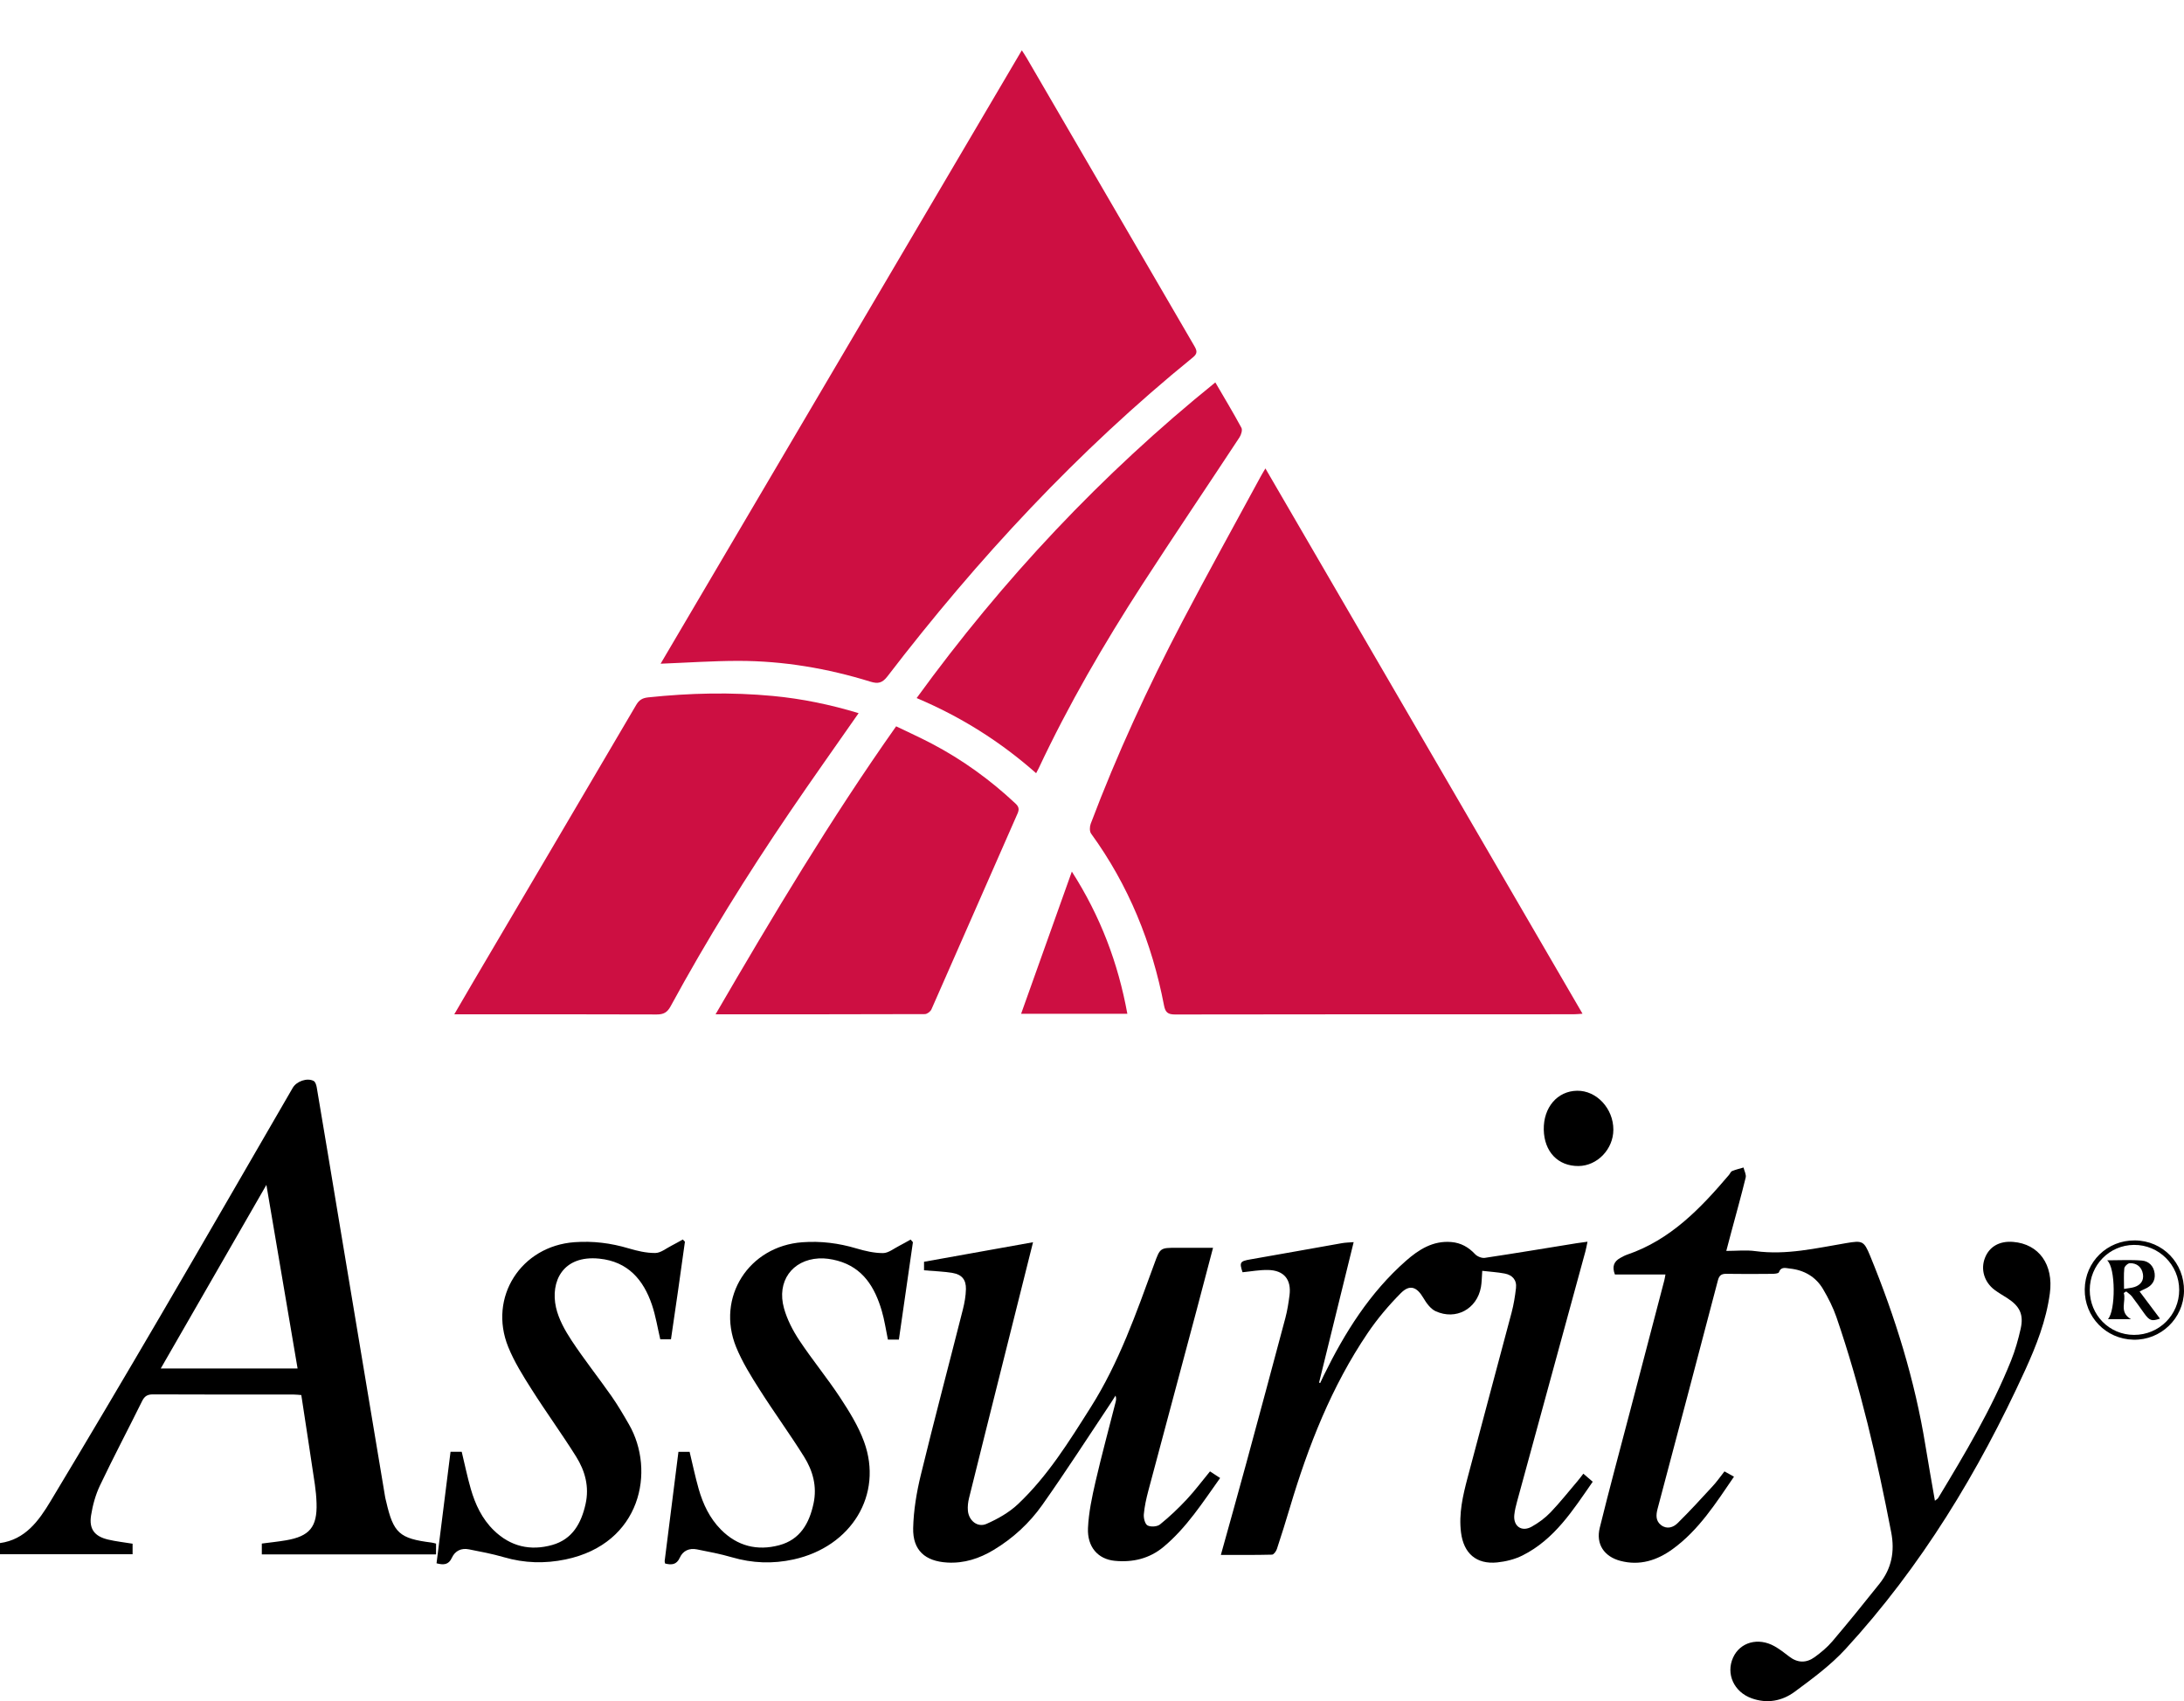
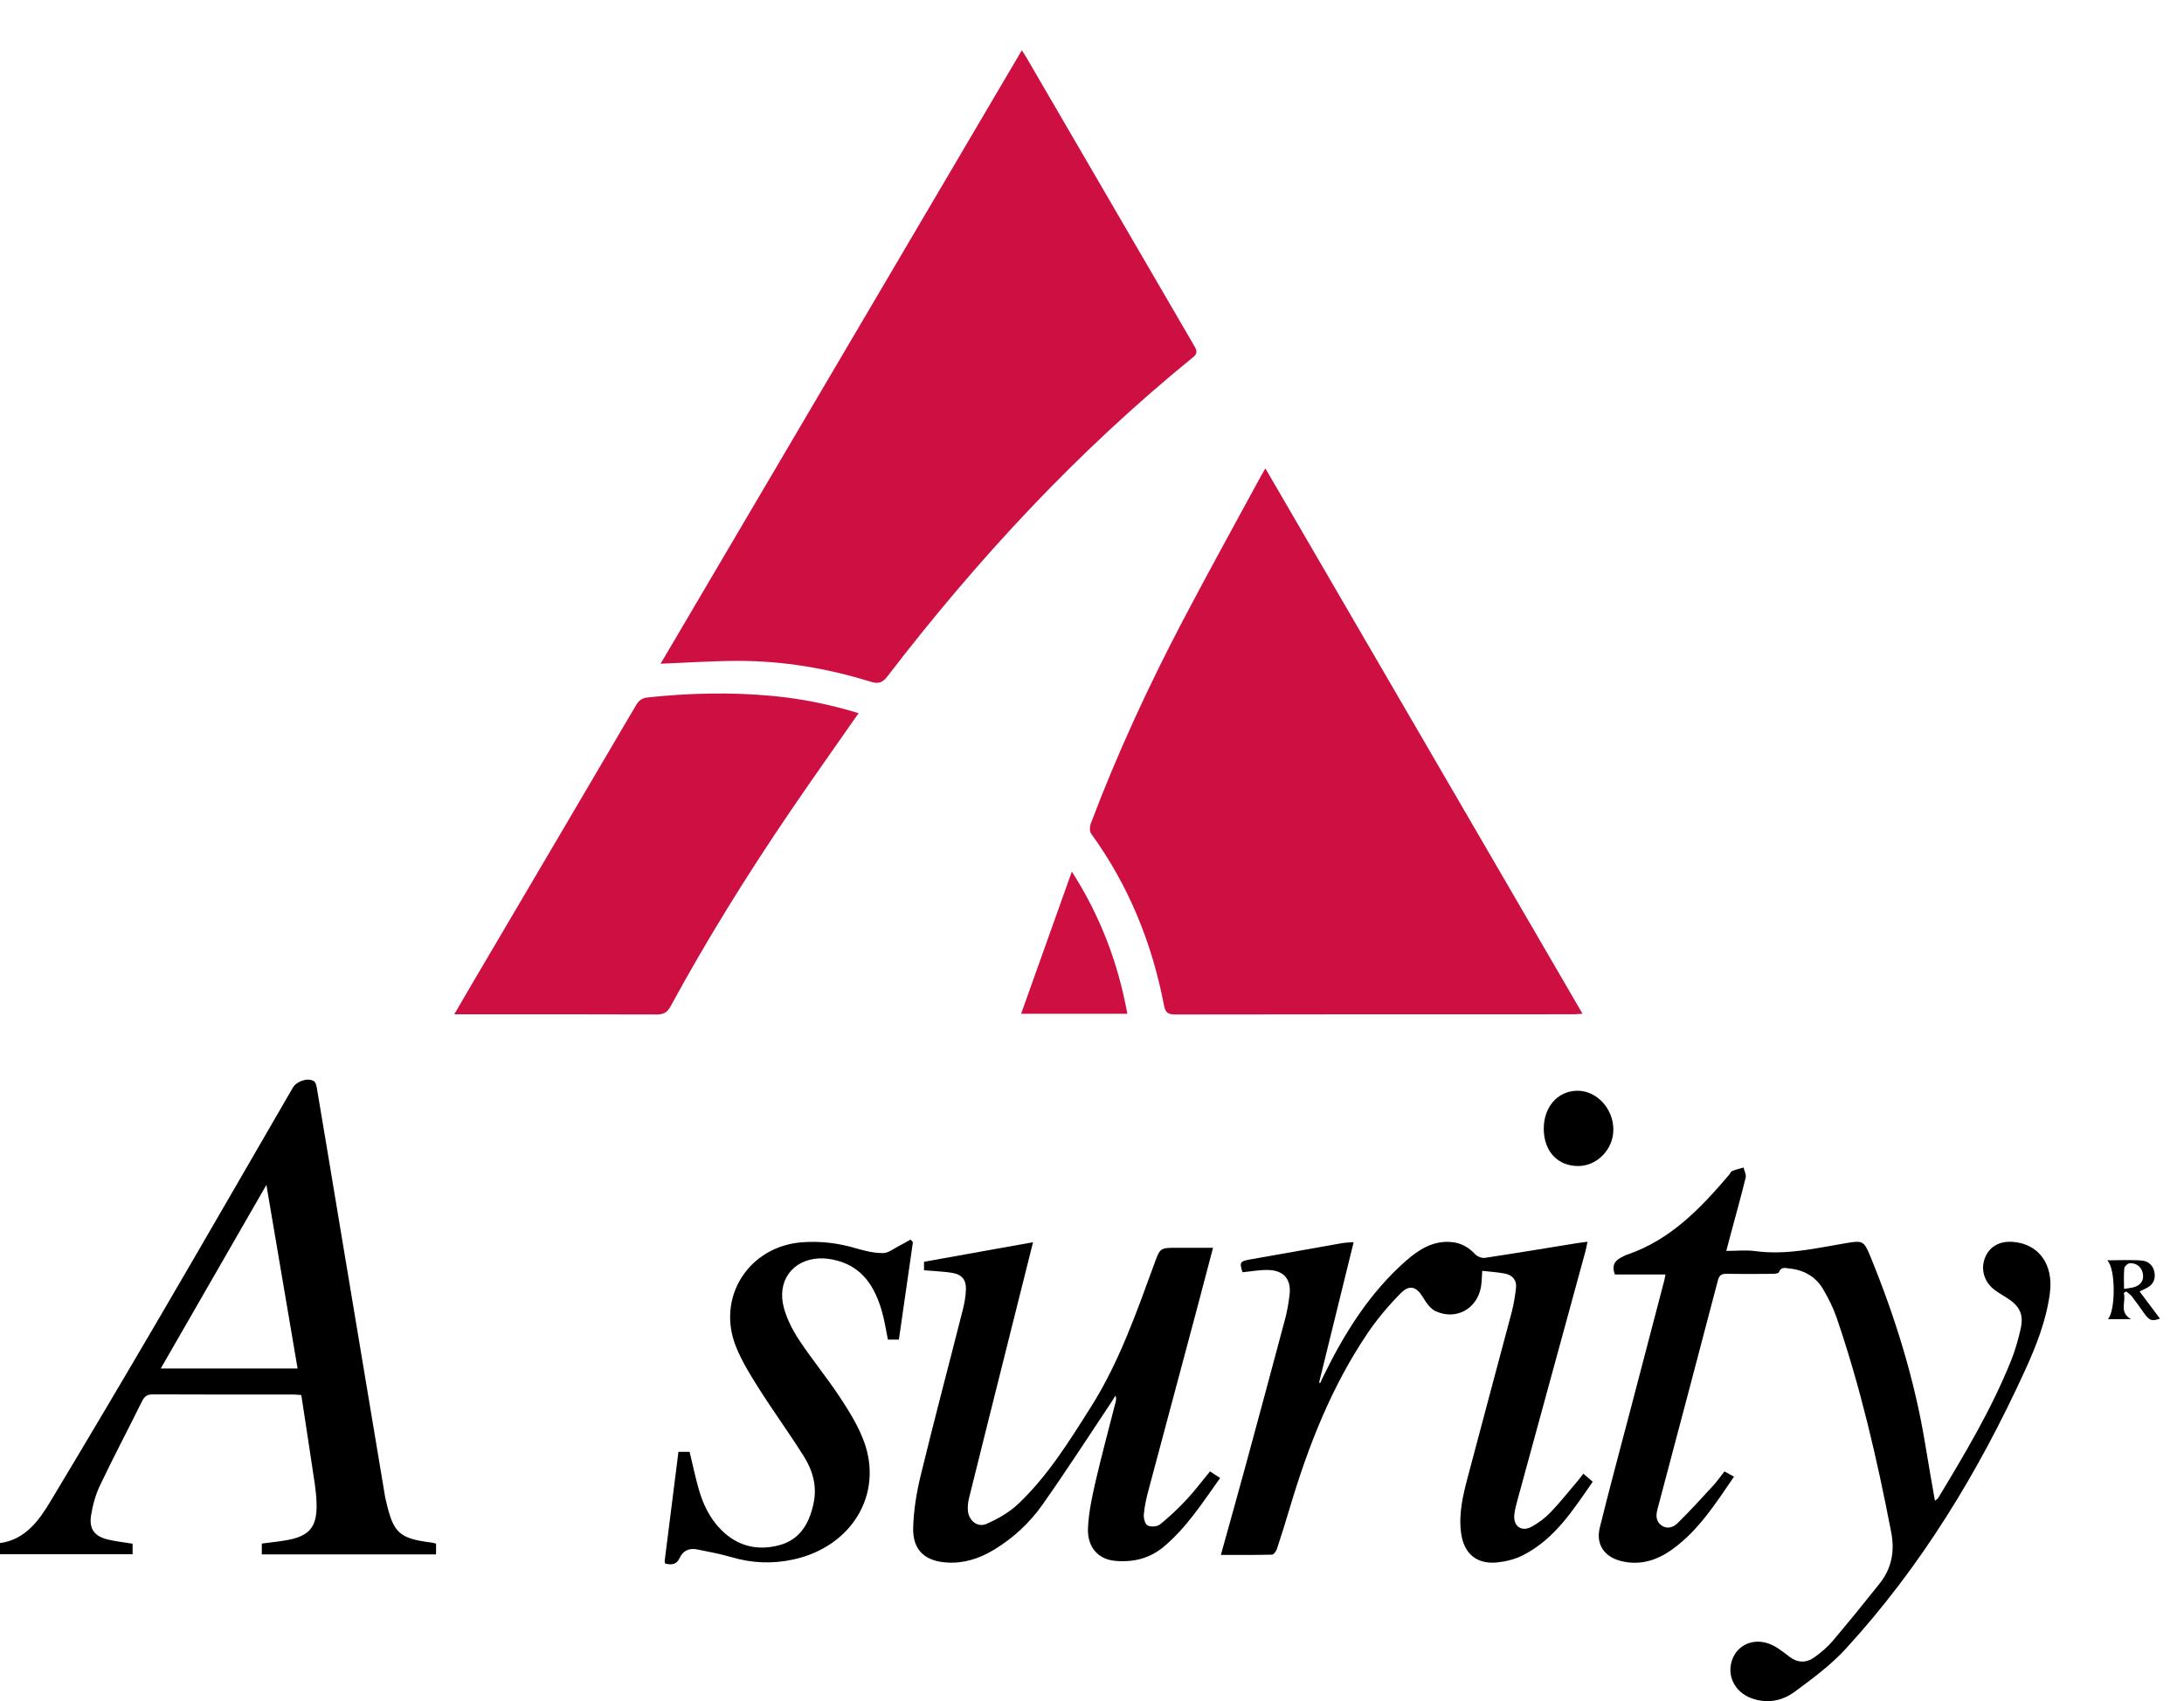
<svg xmlns="http://www.w3.org/2000/svg" version="1.1" id="Layer_1" x="0px" y="0px" width="86.837px" height="67.635px" viewBox="0 0 86.837 67.635" enable-background="new 0 0 86.837 67.635" xml:space="preserve">
  <g>
    <path fill="#CD0F42" d="M50.313,18.624c4.208,7.233,8.395,14.435,12.609,21.68c-0.149,0.01-0.255,0.022-0.361,0.022   c-5.28,0.001-10.56-0.002-15.84,0.008c-0.288,0-0.386-0.085-0.439-0.36c-0.477-2.484-1.407-4.776-2.9-6.832   c-0.064-0.089-0.058-0.275-0.015-0.39c1.042-2.761,2.278-5.436,3.648-8.048c1.011-1.928,2.067-3.832,3.104-5.746   C50.172,18.859,50.231,18.764,50.313,18.624" />
    <path fill="#CD0F42" d="M26.266,26.388C31.028,18.301,35.814,10.175,40.628,2c0.077,0.121,0.137,0.207,0.189,0.297   c2.224,3.822,4.446,7.645,6.673,11.465c0.105,0.181,0.132,0.292-0.061,0.448c-4.577,3.719-8.559,8.009-12.142,12.679   c-0.202,0.263-0.37,0.308-0.677,0.213c-1.709-0.529-3.462-0.827-5.253-0.827C28.33,26.276,27.303,26.348,26.266,26.388" />
    <path fill="#CD0F42" d="M34.139,28.354c-0.934,1.34-1.854,2.633-2.746,3.946c-1.696,2.496-3.289,5.058-4.73,7.71   c-0.133,0.244-0.28,0.324-0.552,0.323c-2.554-0.01-5.108-0.006-7.662-0.006h-0.387c0.269-0.461,0.506-0.87,0.745-1.277   c2.164-3.674,4.33-7.347,6.488-11.023c0.116-0.197,0.247-0.276,0.478-0.301c1.651-0.174,3.303-0.212,4.957-0.056   C31.882,27.779,33.012,28.012,34.139,28.354" />
    <path d="M68.566,58.5c0.138,0.077,0.244,0.136,0.378,0.211c-0.722,1.053-1.396,2.121-2.436,2.876   c-0.621,0.452-1.312,0.674-2.084,0.469c-0.644-0.171-0.977-0.666-0.817-1.313c0.379-1.541,0.795-3.071,1.197-4.606   c0.456-1.743,0.913-3.486,1.369-5.229c0.017-0.063,0.026-0.13,0.046-0.237h-2.01c-0.119-0.311-0.042-0.516,0.213-0.657   c0.089-0.049,0.18-0.1,0.275-0.132c1.718-0.585,2.914-1.835,4.046-3.167c0.044-0.052,0.072-0.134,0.127-0.156   c0.145-0.06,0.301-0.096,0.453-0.141c0.031,0.134,0.115,0.281,0.086,0.4c-0.18,0.737-0.386,1.468-0.582,2.201   c-0.062,0.227-0.12,0.455-0.189,0.715c0.411,0,0.79-0.042,1.156,0.008c1.233,0.167,2.419-0.118,3.616-0.319   c0.635-0.106,0.701-0.095,0.947,0.506c1,2.44,1.779,4.946,2.201,7.555c0.116,0.715,0.245,1.429,0.375,2.183   c0.06-0.05,0.108-0.073,0.131-0.112c1.067-1.766,2.126-3.539,2.897-5.461c0.164-0.408,0.285-0.837,0.382-1.267   c0.126-0.563-0.035-0.893-0.525-1.211c-0.171-0.111-0.351-0.211-0.513-0.333c-0.414-0.312-0.561-0.818-0.382-1.273   c0.177-0.451,0.58-0.679,1.123-0.634c1.024,0.083,1.61,0.902,1.457,2.045c-0.145,1.08-0.539,2.083-0.987,3.063   c-1.846,4.035-4.125,7.798-7.137,11.078c-0.591,0.644-1.315,1.177-2.023,1.7c-0.499,0.368-1.094,0.482-1.714,0.258   c-0.698-0.252-1.027-0.968-0.735-1.616c0.277-0.615,1-0.818,1.651-0.451c0.206,0.117,0.396,0.264,0.584,0.41   c0.332,0.257,0.678,0.26,1.005,0.024c0.255-0.184,0.505-0.392,0.708-0.631c0.638-0.752,1.26-1.518,1.874-2.29   c0.479-0.602,0.615-1.275,0.466-2.045c-0.558-2.896-1.219-5.765-2.179-8.558c-0.132-0.382-0.32-0.751-0.525-1.101   c-0.293-0.502-0.76-0.769-1.336-0.828c-0.153-0.016-0.339-0.089-0.427,0.152c-0.018,0.048-0.182,0.06-0.279,0.06   c-0.602,0.005-1.204,0.01-1.805-0.001c-0.209-0.004-0.29,0.067-0.343,0.272c-0.792,3.026-1.594,6.05-2.396,9.073   c-0.065,0.247-0.077,0.482,0.145,0.649c0.23,0.173,0.48,0.088,0.652-0.081c0.475-0.468,0.926-0.96,1.378-1.452   C68.249,58.928,68.391,58.722,68.566,58.5" />
    <path d="M10.41,61.799v-0.43c0.321-0.042,0.644-0.075,0.961-0.129c0.939-0.16,1.246-0.532,1.215-1.477   c-0.008-0.249-0.031-0.499-0.067-0.745c-0.175-1.177-0.356-2.353-0.539-3.553c-0.112-0.008-0.21-0.021-0.308-0.021   c-1.861-0.001-3.723,0.004-5.584-0.006c-0.227-0.001-0.341,0.07-0.44,0.271c-0.552,1.118-1.135,2.22-1.671,3.346   c-0.177,0.372-0.292,0.787-0.356,1.195c-0.086,0.544,0.139,0.834,0.678,0.961c0.316,0.075,0.643,0.109,0.973,0.164v0.419H0V61.35   c1.003-0.138,1.541-0.883,2.01-1.665c1.473-2.448,2.928-4.907,4.371-7.373c1.763-3.014,3.506-6.04,5.258-9.061   c0.152-0.262,0.574-0.412,0.834-0.273c0.066,0.036,0.104,0.16,0.12,0.25c0.297,1.754,0.588,3.51,0.88,5.266   c0.614,3.679,1.228,7.358,1.842,11.036c0.009,0.056,0.027,0.11,0.039,0.166c0.288,1.259,0.525,1.473,1.806,1.634   c0.055,0.007,0.108,0.024,0.178,0.041V61.8L10.41,61.799L10.41,61.799z M6.392,54.408h5.44c-0.411-2.417-0.817-4.81-1.24-7.299   C9.17,49.579,7.795,51.968,6.392,54.408" />
-     <path fill="#CD0F42" d="M28.451,40.327c2.279-3.92,4.569-7.752,7.18-11.45c0.479,0.232,0.96,0.449,1.426,0.694   c1.212,0.637,2.313,1.433,3.313,2.37c0.14,0.131,0.165,0.23,0.086,0.408c-1.143,2.593-2.277,5.19-3.422,7.782   c-0.039,0.087-0.172,0.188-0.262,0.188C34.026,40.329,31.278,40.327,28.451,40.327" />
    <path d="M58.935,50.526c-0.02,0.265-0.018,0.459-0.052,0.647c-0.158,0.87-0.993,1.329-1.802,0.958   c-0.203-0.093-0.368-0.325-0.489-0.53c-0.257-0.436-0.536-0.548-0.893-0.19c-0.483,0.487-0.935,1.021-1.319,1.589   c-1.438,2.125-2.362,4.485-3.091,6.93c-0.166,0.554-0.337,1.106-0.519,1.655c-0.029,0.089-0.125,0.223-0.193,0.225   c-0.666,0.017-1.332,0.011-2.035,0.011c0.347-1.249,0.685-2.447,1.011-3.648c0.523-1.925,1.042-3.85,1.555-5.777   c0.078-0.295,0.125-0.6,0.164-0.903c0.079-0.623-0.223-0.989-0.852-1.001c-0.337-0.007-0.675,0.057-1.016,0.09   c-0.133-0.395-0.097-0.44,0.307-0.51c1.217-0.21,2.433-0.433,3.65-0.647c0.14-0.024,0.284-0.025,0.461-0.04   c-0.466,1.894-0.92,3.739-1.375,5.584c0.014,0.006,0.028,0.012,0.043,0.018c0.047-0.101,0.094-0.202,0.143-0.302   c0.834-1.703,1.831-3.293,3.27-4.559c0.508-0.446,1.073-0.807,1.803-0.745c0.381,0.032,0.682,0.203,0.944,0.482   c0.086,0.093,0.267,0.166,0.389,0.147c1.222-0.183,2.441-0.387,3.661-0.584c0.121-0.02,0.243-0.033,0.42-0.058   c-0.034,0.159-0.053,0.274-0.084,0.387c-0.905,3.313-1.811,6.624-2.715,9.937c-0.048,0.174-0.092,0.353-0.111,0.532   c-0.05,0.453,0.289,0.697,0.689,0.475c0.274-0.152,0.538-0.348,0.754-0.573c0.383-0.401,0.728-0.839,1.088-1.262   c0.072-0.085,0.138-0.175,0.214-0.273c0.129,0.111,0.24,0.206,0.372,0.32c-0.787,1.134-1.52,2.294-2.792,2.931   c-0.306,0.153-0.664,0.242-1.006,0.277c-0.83,0.083-1.333-0.359-1.438-1.187c-0.096-0.75,0.073-1.47,0.261-2.182   c0.577-2.192,1.171-4.379,1.751-6.571c0.083-0.316,0.136-0.643,0.173-0.967c0.038-0.323-0.145-0.521-0.451-0.579   C59.54,50.579,59.247,50.563,58.935,50.526" />
-     <path fill="#CD0F42" d="M36.446,27.754c3.428-4.719,7.352-8.897,11.876-12.55c0.355,0.61,0.711,1.199,1.038,1.805   c0.047,0.089-0.01,0.276-0.077,0.379c-1.284,1.952-2.594,3.888-3.864,5.849c-1.523,2.353-2.929,4.774-4.123,7.314   c-0.023,0.05-0.051,0.098-0.099,0.19C39.78,29.489,38.218,28.502,36.446,27.754" />
    <path d="M41.074,49.389c-0.43,1.715-0.848,3.385-1.267,5.055c-0.427,1.705-0.855,3.409-1.277,5.115   c-0.04,0.162-0.061,0.338-0.046,0.503c0.035,0.396,0.384,0.681,0.739,0.525c0.446-0.196,0.896-0.45,1.248-0.781   c1.183-1.115,2.035-2.493,2.896-3.854c1.125-1.775,1.813-3.75,2.53-5.708c0.231-0.633,0.229-0.634,0.908-0.634h1.426   c-0.227,0.861-0.44,1.682-0.659,2.5c-0.638,2.387-1.279,4.773-1.914,7.161c-0.081,0.306-0.151,0.62-0.179,0.934   c-0.013,0.15,0.044,0.387,0.147,0.443c0.126,0.069,0.383,0.052,0.495-0.038c0.377-0.304,0.732-0.641,1.063-0.995   c0.324-0.347,0.609-0.73,0.926-1.115c0.135,0.088,0.255,0.167,0.403,0.263c-0.695,0.974-1.33,1.97-2.247,2.736   c-0.563,0.47-1.225,0.626-1.943,0.556c-0.663-0.064-1.098-0.546-1.064-1.304c0.028-0.617,0.16-1.235,0.299-1.841   c0.245-1.059,0.531-2.11,0.799-3.164c0.019-0.075,0.035-0.152-0.003-0.26c-0.06,0.094-0.118,0.189-0.179,0.282   c-0.907,1.358-1.79,2.731-2.732,4.064c-0.511,0.724-1.168,1.33-1.937,1.792c-0.565,0.34-1.173,0.539-1.842,0.5   c-0.883-0.051-1.375-0.489-1.356-1.368c0.016-0.706,0.136-1.422,0.303-2.11c0.536-2.202,1.119-4.393,1.675-6.59   c0.066-0.262,0.114-0.535,0.12-0.804c0.008-0.37-0.161-0.579-0.527-0.641c-0.366-0.063-0.741-0.071-1.139-0.106v-0.339   C38.173,49.912,39.595,49.655,41.074,49.389" />
-     <path d="M17.357,62.154c0.185-1.473,0.37-2.942,0.557-4.435h0.444c0.119,0.493,0.221,0.991,0.361,1.478   c0.178,0.616,0.446,1.189,0.915,1.646c0.662,0.645,1.455,0.827,2.324,0.582c0.8-0.226,1.152-0.858,1.324-1.625   c0.155-0.688-0.019-1.319-0.375-1.888c-0.565-0.902-1.194-1.766-1.765-2.666c-0.345-0.543-0.693-1.098-0.934-1.692   c-0.802-1.979,0.51-4.014,2.636-4.167c0.735-0.053,1.443,0.035,2.147,0.245c0.345,0.103,0.709,0.188,1.064,0.185   c0.217-0.002,0.434-0.185,0.648-0.293c0.151-0.076,0.297-0.162,0.445-0.244c0.028,0.029,0.057,0.059,0.085,0.088   c-0.09,0.646-0.18,1.292-0.272,1.938c-0.092,0.64-0.187,1.279-0.283,1.943h-0.425c-0.107-0.455-0.181-0.926-0.331-1.371   c-0.34-1.004-0.961-1.721-2.089-1.836c-1.461-0.15-1.955,0.915-1.726,1.94c0.104,0.461,0.353,0.909,0.618,1.311   c0.499,0.756,1.065,1.469,1.586,2.212c0.253,0.361,0.477,0.745,0.697,1.127c1.058,1.834,0.494,4.74-2.518,5.368   c-0.83,0.173-1.64,0.149-2.454-0.088c-0.456-0.133-0.925-0.221-1.392-0.313c-0.301-0.06-0.55,0.057-0.677,0.335   C17.838,62.218,17.638,62.227,17.357,62.154" />
    <path d="M36.298,49.388c-0.186,1.287-0.371,2.574-0.558,3.873h-0.436c-0.08-0.384-0.135-0.776-0.246-1.151   c-0.275-0.933-0.746-1.712-1.761-1.988c-0.237-0.064-0.494-0.103-0.738-0.09c-1.066,0.059-1.685,0.917-1.387,1.982   c0.125,0.449,0.352,0.887,0.611,1.278c0.514,0.774,1.109,1.495,1.62,2.271c0.365,0.555,0.726,1.136,0.952,1.756   c0.769,2.103-0.499,4.175-2.802,4.681c-0.828,0.182-1.639,0.152-2.453-0.086c-0.456-0.133-0.925-0.222-1.392-0.314   c-0.299-0.059-0.553,0.05-0.679,0.331c-0.128,0.285-0.329,0.294-0.583,0.232c-0.007-0.036-0.022-0.068-0.019-0.098   c0.181-1.439,0.363-2.879,0.548-4.344h0.444c0.118,0.487,0.221,0.984,0.359,1.471c0.173,0.604,0.436,1.168,0.889,1.624   c0.651,0.656,1.442,0.851,2.314,0.619c0.832-0.222,1.198-0.869,1.367-1.665c0.144-0.678-0.03-1.297-0.378-1.854   c-0.565-0.903-1.195-1.766-1.766-2.665c-0.346-0.543-0.692-1.1-0.934-1.692c-0.805-1.979,0.502-4.014,2.631-4.17   c0.735-0.054,1.443,0.035,2.148,0.245c0.345,0.102,0.709,0.188,1.063,0.186c0.217-0.002,0.435-0.185,0.648-0.292   c0.152-0.076,0.298-0.164,0.446-0.246C36.238,49.316,36.268,49.352,36.298,49.388" />
    <path fill="#CD0F42" d="M44.824,40.306H40.6c0.669-1.877,1.329-3.727,2.017-5.654C43.757,36.436,44.456,38.289,44.824,40.306" />
    <path d="M62.761,46.359c-0.815,0.006-1.363-0.569-1.38-1.446c-0.016-0.885,0.542-1.536,1.325-1.547   c0.775-0.012,1.446,0.709,1.442,1.551C64.146,45.691,63.508,46.354,62.761,46.359" />
-     <path d="M82.89,51.259c0.016-1.097,0.895-1.953,1.993-1.943c1.111,0.01,1.971,0.898,1.954,2.017   c-0.017,1.085-0.922,1.955-2.01,1.931C83.732,53.241,82.875,52.353,82.89,51.259 M83.09,51.289c0,0.994,0.776,1.781,1.758,1.784   c0.998,0.003,1.798-0.792,1.798-1.787c-0.001-0.995-0.809-1.799-1.799-1.791C83.866,49.504,83.089,50.298,83.09,51.289" />
    <path d="M84.442,51.407c0.107,0.333-0.208,0.755,0.287,1.04h-0.917c0.312-0.329,0.311-2.06-0.033-2.339   c0.479,0,0.936-0.027,1.387,0.01c0.276,0.023,0.474,0.225,0.505,0.521c0.031,0.297-0.124,0.493-0.392,0.607   c-0.06,0.025-0.117,0.057-0.207,0.101c0.282,0.376,0.55,0.734,0.809,1.078c-0.329,0.114-0.414,0.089-0.636-0.222   c-0.159-0.221-0.313-0.445-0.48-0.66c-0.06-0.078-0.15-0.132-0.227-0.198C84.507,51.365,84.475,51.386,84.442,51.407    M84.453,51.245c0.175-0.031,0.3-0.038,0.416-0.076c0.244-0.08,0.377-0.257,0.335-0.514c-0.047-0.279-0.239-0.438-0.519-0.433   c-0.078,0.001-0.212,0.124-0.221,0.202C84.436,50.679,84.453,50.938,84.453,51.245" />
  </g>
</svg>